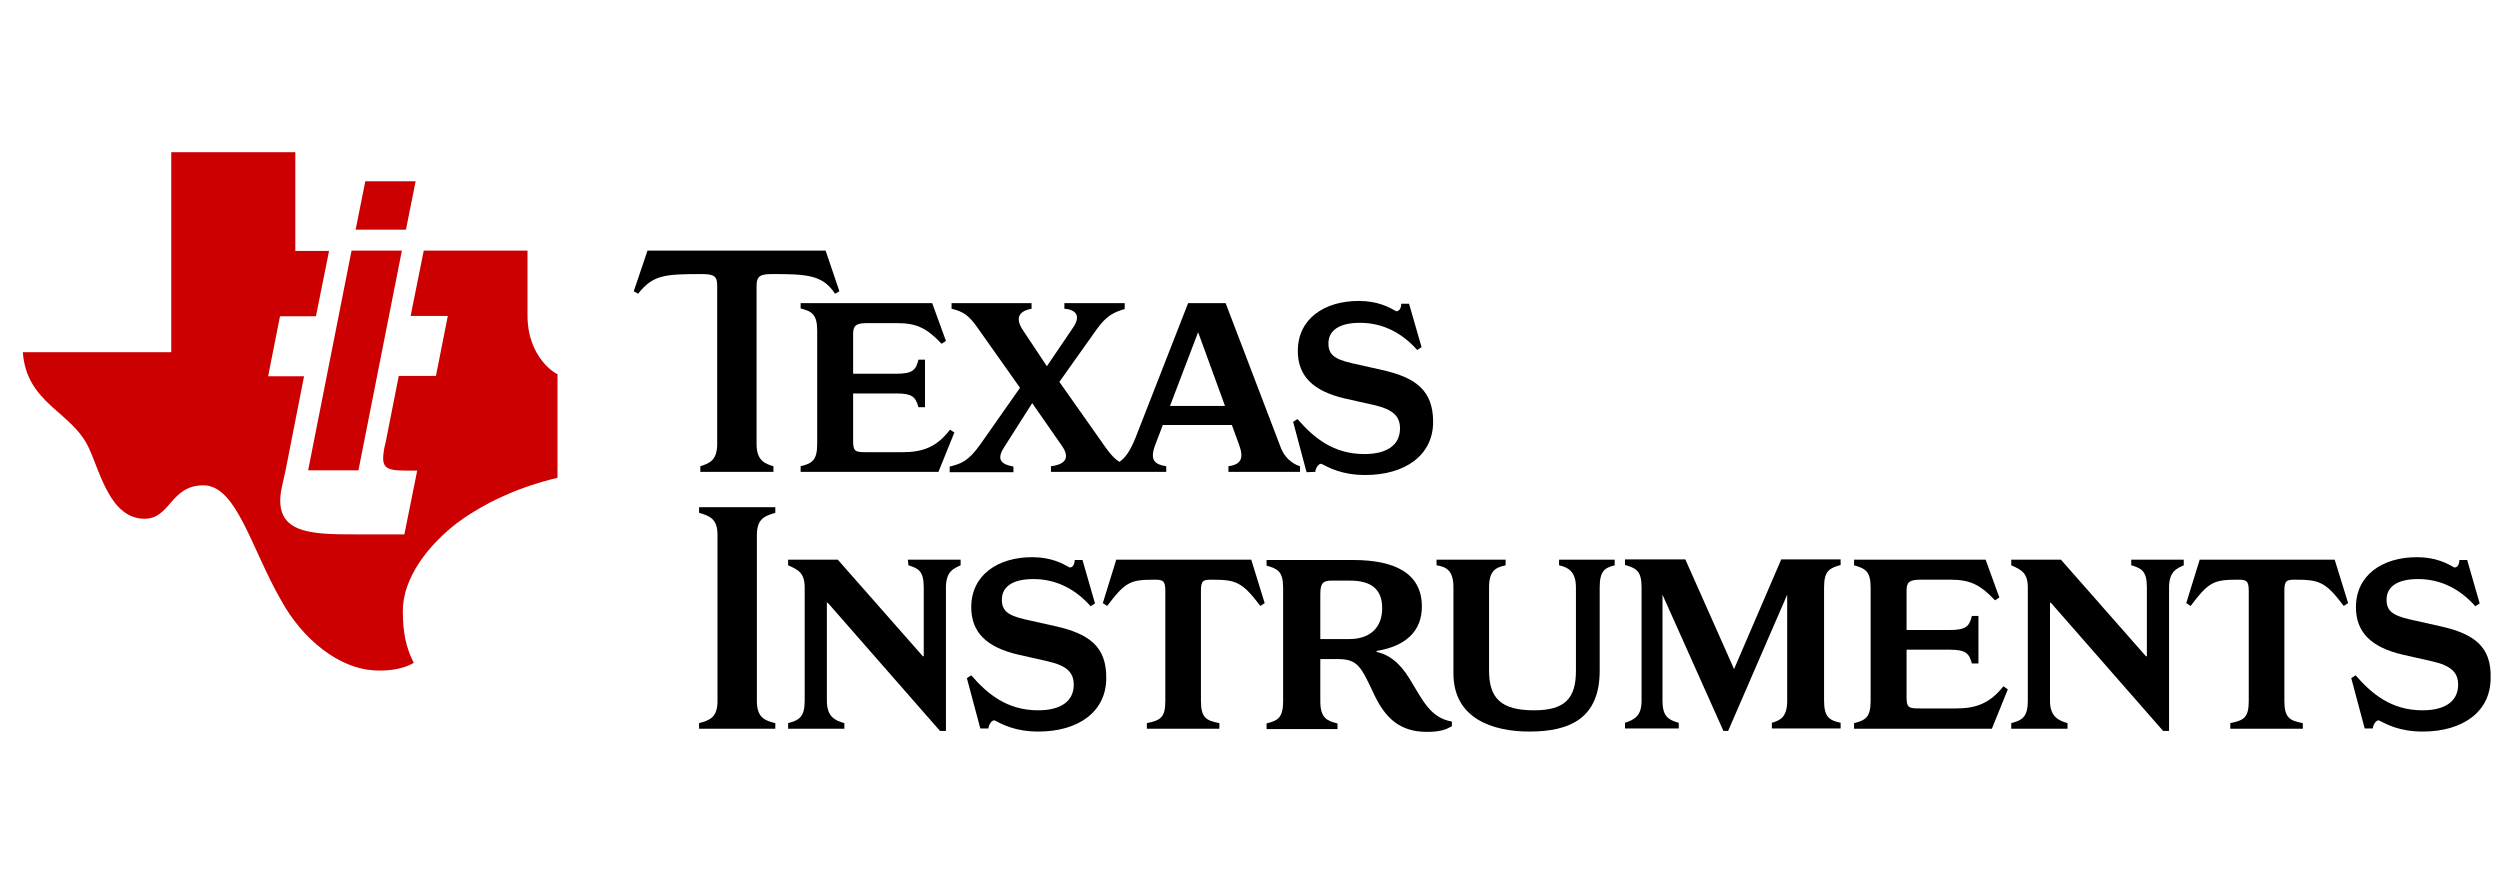
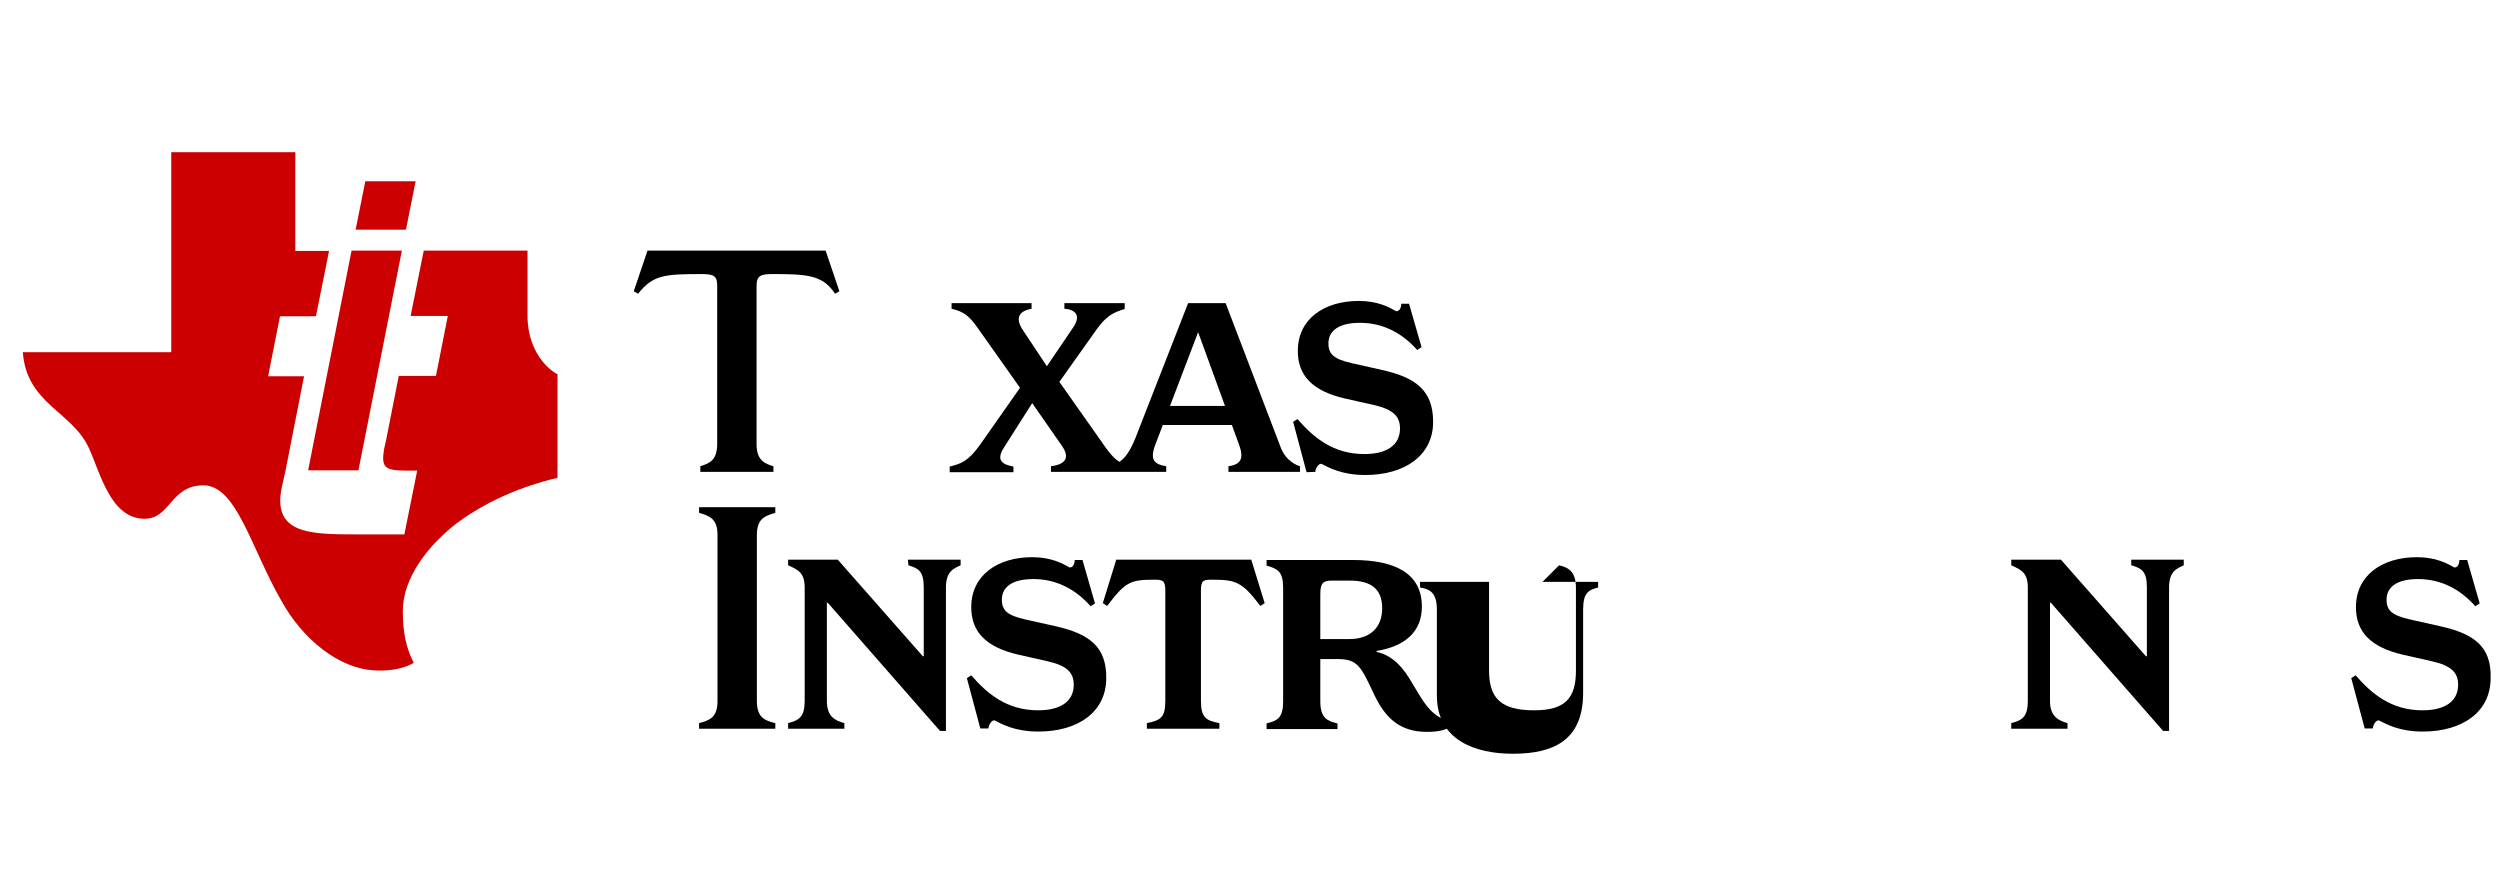
<svg xmlns="http://www.w3.org/2000/svg" version="1.1" id="Layer_1" x="0px" y="0px" viewBox="0 0 800 281" style="enable-background:new 0 0 800 281;" xml:space="preserve">
  <style type="text/css">
	.st0{fill:none;}
	.st1{fill:#CC0000;}
</style>
  <g>
    <rect x="-63.4" y="-22" class="st0" width="931.4" height="326.8" />
    <g>
      <g>
        <g>
          <path d="M229.5,91.5v50.6c0,5.4-2.7,6.2-5.4,7.1v1.8h23.4v-1.8c-2.6-0.8-5.4-1.7-5.4-7.1V91.5c0-3,1-3.8,4.9-3.8      c11,0,16.3,0.2,20.2,6.3l1.4-0.8l-4.4-13h-57l-4.4,13l1.4,0.8c4.7-6,8.4-6.3,20.3-6.3C228.6,87.7,229.5,88.4,229.5,91.5z" />
-           <path d="M256.2,98.7c3.5,0.9,5.3,1.8,5.3,7.1v36.3c0,5.4-1.8,6.2-5.3,7.1v1.8h44.1l5.1-12.6l-1.4-0.9c-4.4,5.8-9.1,7.2-15.2,7.2      h-11.4c-3.6,0-4.4-0.1-4.4-3.6v-15.2h13.8c5.4,0,6.2,1.3,7.1,4.4h2.1v-15.2h-2.1c-0.8,3.2-1.7,4.5-7.1,4.5H273v-12.7      c0-2.6,0.8-3.5,4.4-3.5c0,0,8.8,0,9.7,0c6.2,0,9.5,1.6,14.2,6.6l1.4-0.9L298.3,97h-42.1V98.7z" />
          <path d="M312.9,105l13.5,19.1l-12.7,18.1c-3.9,5.5-6.2,6.2-9.8,7.1v1.8h20.4v-1.8c-3.9-0.7-5.6-2.2-2.9-6.3l8.9-14l9.4,13.5      c3.5,4.9-0.2,6.3-3.4,6.7v1.8h36.9v-1.8c-3.7-0.6-5.4-1.9-3.5-6.9l2.4-6.3h22.1l2.3,6.3c1.5,4.1,0.9,6.3-3.4,6.9v1.8H416v-1.8      c-2.6-0.8-5.1-3-6.2-6.1L392.2,97h-12l-16.8,43c-1.8,4.5-3.4,6.6-5.2,7.8c-1.4-0.9-2.7-2.2-4.4-4.6l-14.8-21l12-16.9      c3.2-4.5,5.8-5.5,8.9-6.4V97h-19.3v1.8c4,0.3,5.2,2.5,2.8,6l-8.4,12.4l-7.5-11.3c-3.2-4.6-0.8-6.5,2.6-7.1V97h-25.6v1.8      C308.2,99.7,310,100.8,312.9,105z M383.4,106.3l8.6,23.6h-17.6L383.4,106.3z" />
          <path d="M420.9,151c0-0.8,0.8-2.6,1.9-2.6c2.4,1.2,6.5,3.6,14.1,3.6c12.7,0,21.7-6.3,21.7-17c0-10.1-5.6-14.2-16.3-16.6      l-9.8-2.2c-5.6-1.3-7.4-2.8-7.4-6.3c0-4,3.2-6.6,10.1-6.6c7.8,0,13.9,3.7,18.3,8.7l1.4-0.9l-4-13.9h-2.5c0,1.2-0.5,2.4-1.6,2.4      c-2.3-1.3-5.9-3.3-12-3.3c-11,0-19.5,5.7-19.5,16c0,7.9,4.7,12.8,15,15.2l9.3,2.1c6.2,1.4,8.4,3.6,8.4,7.5      c0,5.4-4.3,8.2-11.4,8.2c-9.9,0-16.2-5.2-21.4-11.2l-1.4,0.9l4.3,16.1L420.9,151L420.9,151z" />
        </g>
        <g>
          <path d="M223.7,164.1c3.3,1,5.9,1.8,5.9,7.1v53.1c0,5.4-2.6,6.2-5.9,7.1v1.8h24.4v-1.8c-3.3-0.8-5.9-1.7-5.9-7.1v-53.1      c0-5.3,2.6-6.1,5.9-7.1v-1.8h-24.4L223.7,164.1L223.7,164.1z" />
          <path d="M290.7,180.9c3.2,1,4.9,1.8,4.9,7.1V210h-0.3l-27.2-30.9h-15.9v1.8c3.2,1.4,5.3,2.4,5.3,7.1v36.3c0,5.1-1.8,6.2-5.3,7.1      v1.8h18v-1.8c-2.9-0.8-5.6-2-5.6-7.1v-31.4h0.3l35.9,41h1.9v-45.9c0-5.3,2.6-6.1,4.7-7.1v-1.8h-16.9L290.7,180.9L290.7,180.9z" />
          <path d="M337.8,200.4l-9.8-2.2c-5.6-1.3-7.4-2.8-7.4-6.3c0-4,3.2-6.6,10.1-6.6c7.8,0,13.9,3.7,18.3,8.7l1.4-0.9l-4-13.9h-2.5      c0,1.2-0.5,2.4-1.6,2.4c-2.3-1.3-5.9-3.3-12-3.3c-11,0-19.5,5.7-19.5,16c0,7.9,4.7,12.8,15.1,15.2l9.3,2.1      c6.2,1.4,8.4,3.6,8.4,7.5c0,5.4-4.3,8.2-11.4,8.2c-9.9,0-16.2-5.2-21.4-11.2l-1.4,0.9l4.3,16.1h2.6c0-0.8,0.8-2.6,1.9-2.6      c2.4,1.2,6.5,3.6,14.1,3.6c12.7,0,21.7-6.3,21.7-17.1C354.1,206.9,348.5,202.8,337.8,200.4z" />
          <path d="M357.2,179.1l-4.3,13.9l1.4,0.9c5.8-7.7,7.4-8.4,15.1-8.4c2.6,0,3.5,0.2,3.5,3.5v35.3c0,5.4-1.6,6.2-5.9,7.1v1.8h23.2      v-1.8c-4.2-0.8-5.9-1.7-5.9-7.1V189c0-3.3,0.8-3.5,3.5-3.5c7.7,0,9.7,0.7,15.5,8.4l1.4-0.9l-4.3-13.9H357.2z" />
          <path d="M451,217.1c-3.3-5.3-6.6-7.6-10.5-8.5v-0.3c9.3-1.5,14.5-6.3,14.5-14.2c0-10.5-8.4-14.9-22-14.9h-27.7v1.8      c3.5,1,5.3,1.8,5.3,7.1v36.3c0,5.4-1.8,6.2-5.3,7.1v1.8H428v-1.8c-3.3-0.8-5.5-1.7-5.5-7.1v-13.5h5.6c6.5,0,7.5,2.6,11.7,11.5      c3.5,7.3,8.1,11.8,16.8,11.8c4.4,0,6.2-0.8,8-1.8v-1.5C457.6,229.7,455.2,223.9,451,217.1z M431.8,204.5h-9.3v-14.3      c0-3.5,0.8-4.4,3.5-4.4h6c6.5,0,10.3,2.5,10.3,8.8C442.3,201.2,438,204.5,431.8,204.5z" />
-           <path d="M498.9,180.9c2.7,0.6,5.4,1.8,5.4,7.1v26.6c0,8.8-3.4,12.7-13.4,12.7c-10.6,0-14.4-3.9-14.4-12.7v-26.6      c0-5.3,2-6.4,5.3-7.1v-1.8h-22.1v1.8c3.3,0.5,5.4,1.8,5.4,7.1v27.5c0,14.4,12.5,18.6,24.3,18.6c13.2,0,22.5-4.4,22.5-19.5v-26.6      c0-5.3,1.6-6.3,4.8-7.1v-1.8h-17.8L498.9,180.9L498.9,180.9z" />
-           <path d="M554.9,214.1l-15.6-35.1H520v1.8c3.5,1,5.3,1.8,5.3,7.1v36.3c0,4.7-2,6-5.3,7.1v1.8h17.2v-1.8c-3.6-1-5.2-2.3-5.2-7.1      v-33.9l19.5,43.6h1.5l18.9-43.6v33.9c0,5.4-2.3,6.3-4.9,7.1v1.8H589v-1.8c-3.5-0.8-5.3-1.7-5.3-7.1v-36.3c0-5.3,1.8-6.1,5.3-7.1      v-1.8H570L554.9,214.1z" />
-           <path d="M625.9,226.7h-11.4c-3.6,0-4.4-0.1-4.4-3.6v-15.2h13.8c5.4,0,6.2,1.3,7.1,4.4h2.1v-15.2h-2.1c-0.8,3.2-1.7,4.5-7.1,4.5      h-13.8V189c0-2.6,0.8-3.5,4.4-3.5c0,0,8.8,0,9.7,0c6.2,0,9.5,1.6,14.2,6.6l1.4-0.9l-4.4-12.1h-42.1v1.8c3.5,1,5.3,1.8,5.3,7.1      v36.3c0,5.4-1.8,6.2-5.3,7.1v1.8h44.1l5.1-12.6l-1.4-1C636.6,225.3,632,226.7,625.9,226.7z" />
+           <path d="M498.9,180.9c2.7,0.6,5.4,1.8,5.4,7.1v26.6c0,8.8-3.4,12.7-13.4,12.7c-10.6,0-14.4-3.9-14.4-12.7v-26.6      v-1.8h-22.1v1.8c3.3,0.5,5.4,1.8,5.4,7.1v27.5c0,14.4,12.5,18.6,24.3,18.6c13.2,0,22.5-4.4,22.5-19.5v-26.6      c0-5.3,1.6-6.3,4.8-7.1v-1.8h-17.8L498.9,180.9L498.9,180.9z" />
          <path d="M682.1,180.9c3.2,1,4.9,1.8,4.9,7.1V210h-0.3l-27.2-30.9h-15.9v1.8c3.2,1.4,5.3,2.4,5.3,7.1v36.3c0,5.1-1.8,6.2-5.3,7.1      v1.8h18v-1.8c-2.8-0.8-5.6-2-5.6-7.1v-31.4h0.3l35.9,41h1.9v-45.9c0-5.3,2.6-6.1,4.7-7.1v-1.8h-16.8V180.9z" />
-           <path d="M703.9,179.1l-4.3,13.9l1.4,0.9c5.8-7.7,7.4-8.4,15.1-8.4c2.6,0,3.5,0.2,3.5,3.5v35.3c0,5.4-1.6,6.2-5.9,7.1v1.8h23.2      v-1.8c-4.2-0.8-5.9-1.7-5.9-7.1V189c0-3.3,0.8-3.5,3.5-3.5c7.7,0,9.7,0.7,15.5,8.4l1.4-0.9l-4.3-13.9H703.9z" />
          <path d="M780.9,200.4l-9.8-2.2c-5.6-1.3-7.4-2.8-7.4-6.3c0-4,3.2-6.6,10.1-6.6c7.8,0,13.9,3.7,18.3,8.7l1.4-0.9l-4-13.9H787      c0,1.2-0.5,2.4-1.6,2.4c-2.3-1.3-5.9-3.3-12-3.3c-11,0-19.5,5.7-19.5,16c0,7.9,4.7,12.8,15,15.2l9.3,2.1      c6.2,1.4,8.4,3.6,8.4,7.5c0,5.4-4.3,8.2-11.4,8.2c-9.9,0-16.2-5.2-21.4-11.2l-1.4,0.9l4.3,16.1h2.6c0-0.8,0.8-2.6,1.9-2.6      c2.4,1.2,6.5,3.6,14.1,3.6c12.7,0,21.7-6.3,21.7-17.1C797.3,206.9,791.7,202.8,780.9,200.4z" />
        </g>
      </g>
      <path class="st1" d="M168.8,100.9V80.2h-33.2l-4.2,20.9h11.9l-3.8,19.2h-11.9l-4.1,20.8c-0.3,1.4-0.6,2.4-0.7,3.4    c-1,6.4,1.8,6.1,10.7,6.1l-4.1,20.4h-15.6c-14.8,0-26.8-0.2-23.6-15.2c0.5-2.4,1.1-4.6,1.5-6.9l5.6-28.5H85.8l3.8-19.2h11.5    l4.2-20.9H94.5V48.7H54.8v64H7.3c1.2,16.6,15.9,19,21.2,30.8c3.7,8.1,6.9,22.4,17.7,22.5c8.3,0.1,8.3-10.7,18.9-10.7    s15.3,20.2,24.8,36.7c7.1,13,18.8,21.8,29.5,22.5c8.7,0.6,13-2.4,13-2.4c-2.4-4.7-3.5-9.5-3.5-16.6c0-10.7,8.3-21.3,17.7-28.4    c13-9.5,27.1-13.1,31.8-14.2v-33.2C178.3,119.9,168.8,114.8,168.8,100.9z M114.7,150.5l13.9-70.3h-16.1l-13.9,70.3H114.7z M133,58    h-16.1l-3.1,15.5h16.1L133,58z" />
    </g>
  </g>
</svg>